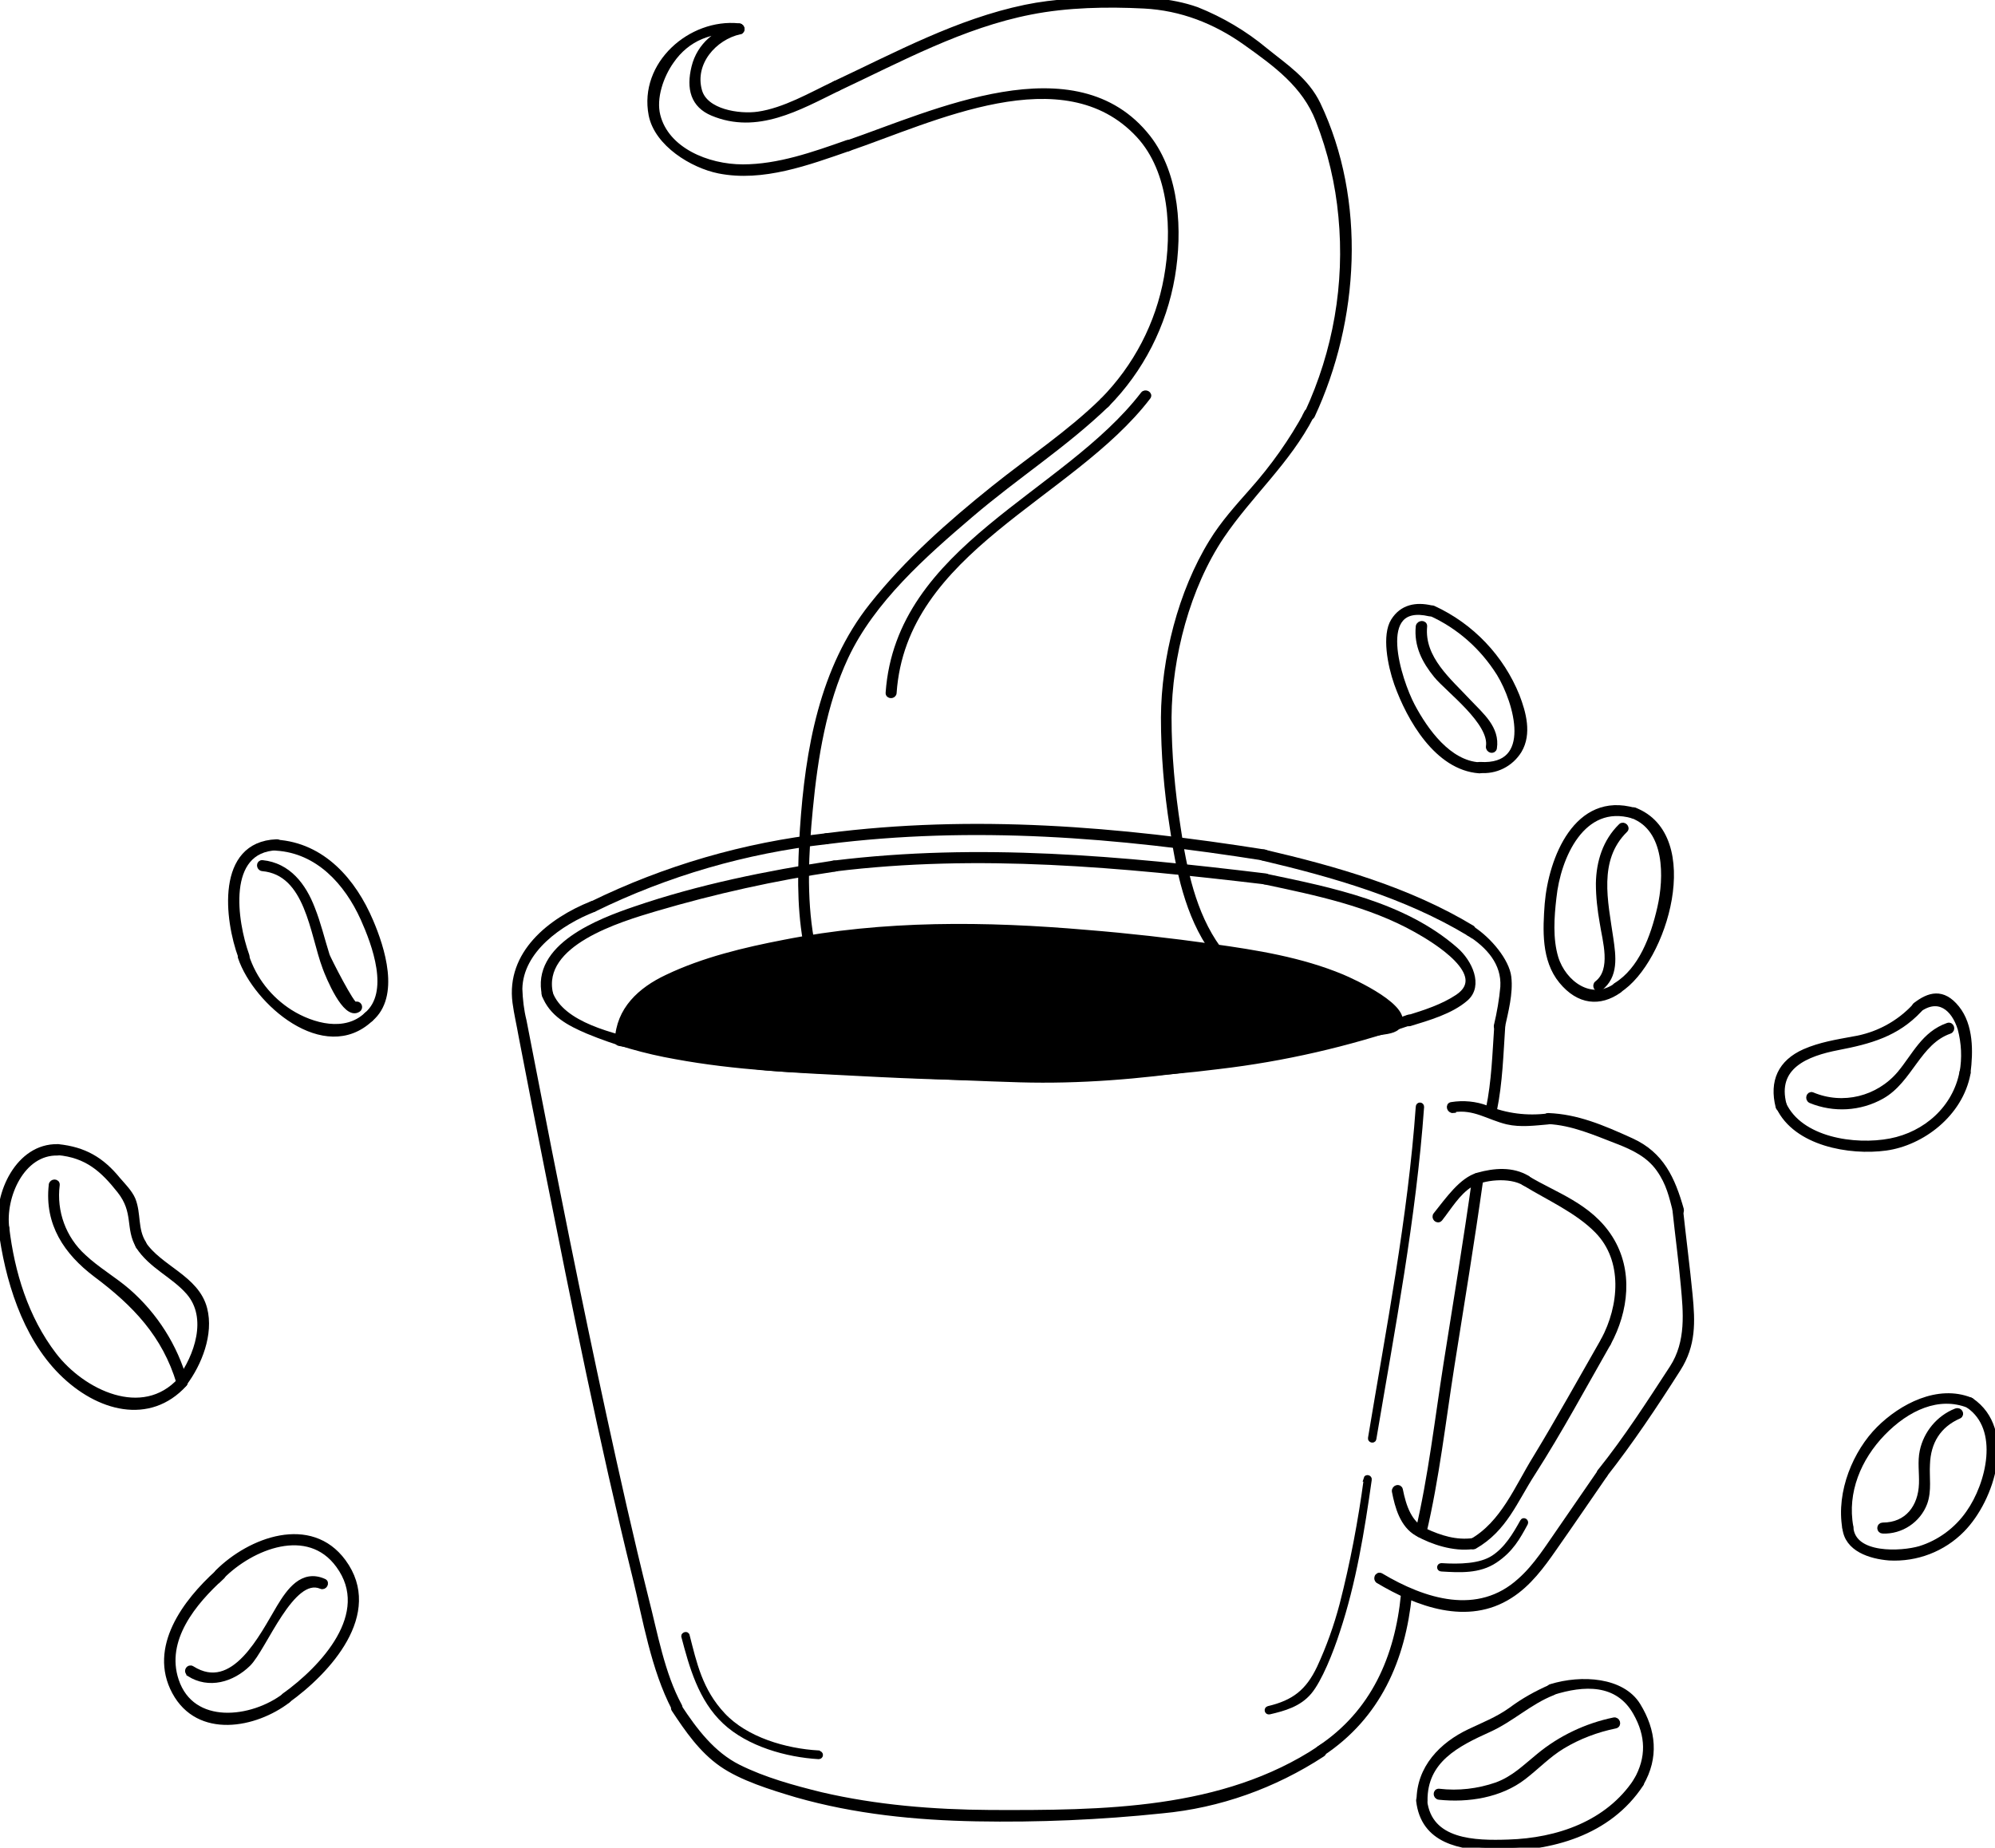
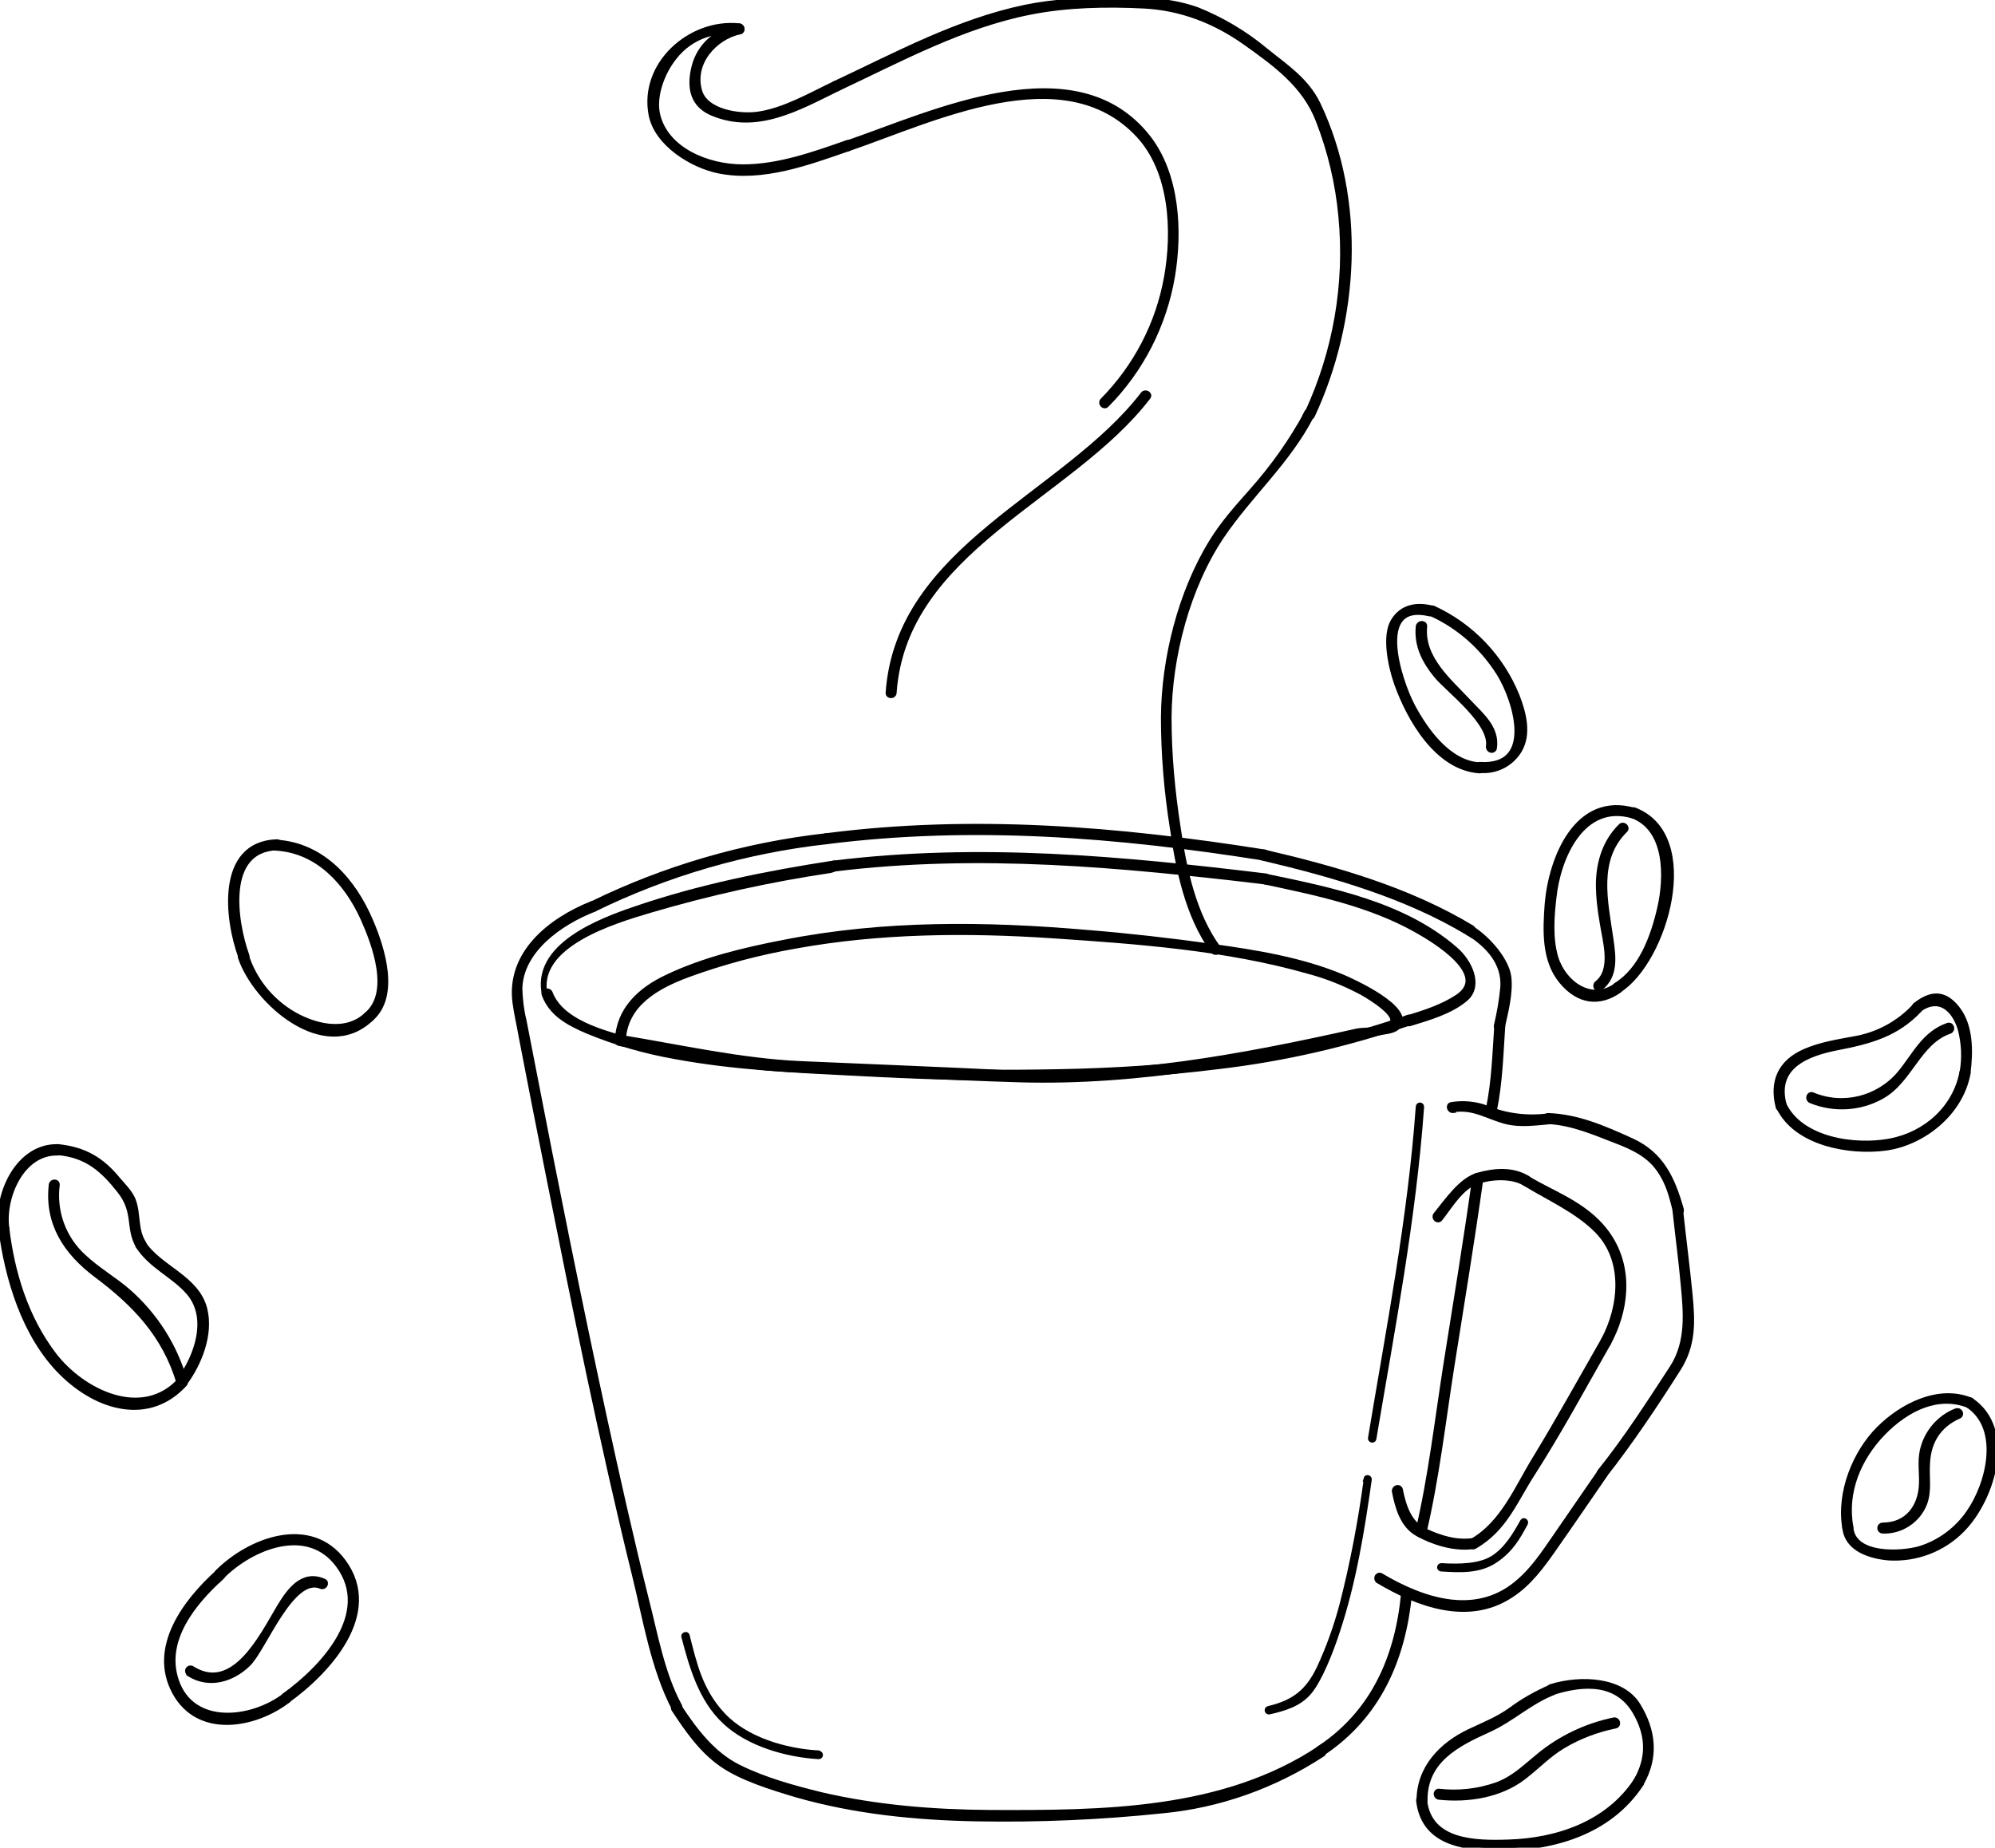
<svg xmlns="http://www.w3.org/2000/svg" version="1.1" id="Layer_1" x="0px" y="0px" viewBox="0 0 526.1 487.3" style="enable-background:new 0 0 526.1 487.3;" xml:space="preserve">
  <style type="text/css">
	.st0{stroke:#000000;stroke-width:1.5;stroke-miterlimit:10;}
</style>
  <title>café</title>
  <g id="Layer_2">
    <g id="Layer_2-2">
      <path class="st0" d="M387.5,246.1c5,3.2,9.3,7.8,8.9,14.2c-0.3,3.4-0.9,6.8-1.7,10.2c-0.2,0.9,1.2,1.3,1.4,0.4    c0.9-4.1,2.2-9,1.7-13.2c-0.5-4.2-5.1-9.8-9.6-12.7c-0.8-0.5-1.5,0.7-0.7,1.2L387.5,246.1z" />
      <path class="st0" d="M394.8,270.6c-0.5,7.3-0.7,14.6-2.2,21.8c-0.2,0.9,1.2,1.3,1.4,0.4c1.5-7.3,1.7-14.8,2.2-22.2    C396.3,269.7,394.8,269.7,394.8,270.6L394.8,270.6z" />
      <path class="st0" d="M388.2,244.8c-16.7-10.1-36-15.6-54.9-20c-0.9-0.2-1.3,1.2-0.4,1.4c18.7,4.4,37.9,9.9,54.5,19.9    c0.4,0.2,0.8,0,0.9-0.4C388.5,245.4,388.4,245.1,388.2,244.8L388.2,244.8z" />
      <path class="st0" d="M156.1,238.4c-11,4.4-21.9,13.1-20.2,26c0.4,3,1.1,5.9,1.6,8.8c2.3,11.9,4.6,23.8,7,35.7    c7.1,35.7,14.3,71.5,23,106.8c2.8,11.4,4.9,24.4,10.4,34.9c0.4,0.8,1.7,0.1,1.2-0.7c-4.6-8.5-6.4-19-8.8-28.3    c-4-16-7.6-32.1-11.1-48.2c-6.7-30.9-12.9-61.9-18.9-92.9l-2.2-11.3c-0.7-2.8-1-5.6-1.1-8.4c0.2-10.3,10.8-17.6,19.5-21    C157.3,239.5,157,238.1,156.1,238.4L156.1,238.4z" />
      <path class="st0" d="M389,310.6c-2.3,16.4-5,32.8-7.6,49.2c-2.3,14.6-4,29.7-7.4,44.1c-0.2,0.9,1.2,1.3,1.4,0.4    c3.4-14.4,5.1-29.5,7.4-44.1c2.6-16.4,5.3-32.8,7.6-49.2C390.5,310.1,389.2,309.7,389,310.6z" />
      <path class="st0" d="M370.2,420.5c-1.6,16.5-7.9,31.2-22.3,40.7c-0.8,0.5,0,1.7,0.7,1.2c14.8-9.8,21.3-24.8,23-41.9    C371.7,419.6,370.3,419.6,370.2,420.5L370.2,420.5z" />
      <path class="st0" d="M348,461.2c-25.5,16.9-57.3,17-86.9,16.9c-15-0.1-30-1.3-44.6-4.7c-7.3-1.8-15-3.9-21.8-7.3    c-6.8-3.4-11.5-9.6-15.7-16c-0.5-0.8-1.7-0.1-1.2,0.7c3.5,5.3,7.2,10.7,12.5,14.4c5.3,3.7,13.1,6.1,19.8,8.1    c15.4,4.4,31.4,6,47.4,6.3c16.3,0.3,32.7-0.4,48.9-2.1c15.1-1.4,29.6-6.6,42.3-14.9c0.8-0.5,0-1.7-0.7-1.2L348,461.2z" />
      <path class="st0" d="M379.7,321.4c2.3-2.9,4.7-7,8-9c3.3-2,10.5-2.8,14.4-0.4c0.4,0.2,0.8,0,0.9-0.4c0.1-0.3,0-0.6-0.2-0.8    c-4-2.4-8.7-2-13-0.8s-7.9,6.4-11.1,10.4C378.1,321.1,379.1,322.1,379.7,321.4z" />
      <path class="st0" d="M402.1,312c6.2,3.8,13.9,7.2,19.1,12.5c7.7,7.8,6.5,20.1,1.7,29c-0.4,0.8,0.8,1.5,1.2,0.7    c4.6-8.5,5.9-19,0.5-27.6c-5.4-8.6-14.7-11.4-21.9-15.8C401.9,310.3,401.2,311.5,402.1,312L402.1,312z" />
      <path class="st0" d="M422.9,353.5c-5.9,10.3-11.7,20.8-17.9,31c-4.9,7.9-8.5,17.3-16.9,22.1c-0.3,0.2-0.4,0.7-0.1,1    c0.2,0.3,0.5,0.3,0.8,0.2c8-4.6,10.6-12,15.4-19.4c7.1-11.1,13.4-22.8,19.9-34.2c0.2-0.4,0-0.8-0.4-0.9    C423.5,353.1,423.1,353.2,422.9,353.5z" />
      <path class="st0" d="M388.5,406.4c-4.6,0.6-8.7-0.7-12.8-2.6c-4.1-1.9-5.6-6.4-6.5-10.9c-0.2-0.9-1.5-0.5-1.4,0.4    c0.8,4.1,2.1,8.9,6,11.1c3.9,2.2,9.6,4.1,14.6,3.4C389.3,407.7,389.3,406.3,388.5,406.4L388.5,406.4z" />
      <path class="st0" d="M383.2,292.6c5.6-0.9,9.3,2,14.3,3.2c3.5,0.8,7.2,0.3,10.7,0c0.9-0.1,0.9-1.5,0-1.4c-5.5,0.7-11.1,0-16.2-2.1    c-2.9-1.1-6.1-1.4-9.2-0.9c-0.9,0.1-0.5,1.5,0.4,1.4L383.2,292.6z" />
      <path class="st0" d="M408.2,295.7c6.5,0.3,12.5,3,18.5,5.3c4.1,1.6,8.1,3.5,10.8,7.3c2.7,3.8,3.4,7.3,4.4,11.1    c0.1,0.4,0.5,0.6,0.9,0.5c0.4-0.1,0.6-0.5,0.5-0.9l0,0c-2.3-8.1-5.2-14.5-13.1-18.1c-7.9-3.6-14.4-6.3-21.9-6.6    C407.4,294.3,407.4,295.7,408.2,295.7L408.2,295.7z" />
      <path class="st0" d="M441.8,319.2c0.7,6.6,1.6,13.2,2.2,19.9s1.5,14.8-3,21.7c-6,9.2-12.1,18.7-19,27.3c-0.6,0.7,0.4,1.7,1,1    c7-8.9,13.4-18.5,19.5-28.1c4-6.3,3.8-12.3,3.1-19.5s-1.7-14.9-2.5-22.3C443,318.3,441.6,318.3,441.8,319.2L441.8,319.2z" />
      <path class="st0" d="M422,388.2l-10.4,15.1c-3.3,4.7-6.4,9.8-10.7,13.6c-11.1,10.1-25.4,5.5-36.8-1.3c-0.4-0.2-0.8,0-0.9,0.4    c-0.1,0.3,0,0.6,0.2,0.8c10.4,6.2,23.6,11.2,34.8,4c4.9-3.1,8.4-7.9,11.6-12.5c4.5-6.4,8.9-12.9,13.4-19.4    C423.7,388.1,422.5,387.4,422,388.2L422,388.2z" />
      <path class="st0" d="M333.5,232.5c13.7,2.9,27.7,5.8,40,12.7c5,2.8,19.9,11.8,10.9,17.8c-3.9,2.6-8.6,4.1-13.1,5.5    c-0.4,0.1-0.6,0.5-0.5,0.9c0.1,0.4,0.5,0.6,0.9,0.5l0,0c4.9-1.5,10.9-3.2,14.8-6.6c3.9-3.4,1-9.6-2.7-12.8    c-13.6-11.9-32.7-15.7-49.9-19.3C333,231,332.6,232.4,333.5,232.5L333.5,232.5z" />
-       <path class="st0" d="M219.9,227.7c-17.6,2.7-35.5,6.3-52.4,12.1c-9.4,3.2-26.8,9.8-23.8,22.7c0.2,0.9,1.6,0.5,1.4-0.4    c-3.1-13.4,18.3-19.7,27.7-22.5c15.6-4.6,31.4-8.1,47.5-10.5C221.2,229,220.8,227.6,219.9,227.7L219.9,227.7z" />
+       <path class="st0" d="M219.9,227.7c-17.6,2.7-35.5,6.3-52.4,12.1c-9.4,3.2-26.8,9.8-23.8,22.7c-3.1-13.4,18.3-19.7,27.7-22.5c15.6-4.6,31.4-8.1,47.5-10.5C221.2,229,220.8,227.6,219.9,227.7L219.9,227.7z" />
      <path class="st0" d="M371.3,268.4c-27.8,9.8-57.3,13.3-86.6,14.2c-29.2,0.8-58.5-0.1-87.6-2.9c-9.2-0.7-18.3-2.2-27.3-4.4    c-7.8-2-21.6-4.8-24.8-13.4c-0.3-0.8-1.7-0.5-1.4,0.4c1.9,5.1,6.5,7.5,11.4,9.6c7.5,3.1,15.2,5.3,23.2,6.7    c15.7,2.9,31.8,3.6,47.7,4.4c31.8,1.7,63.9,2.2,95.5-1.8c17.1-2,34-5.9,50.3-11.5C372.6,269.4,372.2,268,371.3,268.4L371.3,268.4z    " />
      <path class="st0" d="M215.8,462.4c-8.7-0.5-19.1-3.5-25.2-10c-6.1-6.5-7.6-13.7-9.5-21.1c-0.1-0.2-0.4-0.2-0.6,0    c-0.1,0.1-0.1,0.1-0.1,0.2c2.1,8,4.5,16.6,10.8,22.5c6.3,5.9,16.3,8.7,24.7,9.2c0.5,0,0.5-0.7,0-0.7L215.8,462.4z" />
      <path class="st0" d="M217.9,220.5c-21.5,2.4-42.5,8.5-61.9,18c-0.8,0.4-0.1,1.6,0.7,1.2c19.2-9.4,39.9-15.4,61.2-17.8    C218.8,221.8,218.8,220.4,217.9,220.5L217.9,220.5z" />
      <path class="st0" d="M360.4,390c-1.5,11.2-3.6,22.3-6.4,33.2c-1.5,5.7-3.5,11.3-6,16.7c-3,6.3-6.7,9.2-13.5,10.8    c-0.4,0.1-0.3,0.8,0.2,0.7c3.9-0.9,7.8-2,10.5-5.2c2.7-3.2,5.7-10.7,7.4-16c4.3-12.9,6.5-26.6,8.4-40c0.1-0.4-0.6-0.6-0.7-0.2    H360.4z" />
      <path class="st0" d="M374.1,291.9c-2.1,29.4-7.8,58.4-12.6,87.4c-0.1,0.4,0.6,0.6,0.7,0.2c4.9-29.1,10.5-58.2,12.6-87.6    C374.8,291.4,374.1,291.4,374.1,291.9z" />
-       <path class="st0" d="M163.6,274.4c0-12.1,13.5-16.9,23.1-20c39.7-12.7,82.5-10.3,123.8-5.2c10.4,1.1,20.7,2.8,30.9,5.2    c8.9,2.2,17.8,5.4,24.8,11.3c1.4,1.2,2.9,3.3,1.6,4.8c-1.3,1.5-63.1,15.9-103.8,13.2l-61.5-2.7L163.6,274.4z" />
      <path class="st0" d="M164.3,274.4c0.4-9.7,9-14.4,17.1-17.4c9.3-3.4,18.8-5.9,28.5-7.6c22.2-4,45-4.2,67.5-2.7s46,3.2,67.7,9.4    c4.9,1.3,9.6,3.2,14.1,5.6c2.3,1.3,10,6,7.8,8.2c-2.2,2.2-7.2,1.7-9.1,2.1c-29.9,6.7-61.3,12.6-92.1,11    c-18.2-0.9-36.5-1.6-54.7-2.4c-15.7-0.7-31.5-4.3-47.4-6.9c-0.9-0.2-1.3,1.2-0.4,1.4c14.9,2.5,30,6.2,45.1,6.9    c20.2,0.9,40.4,2.1,60.6,2.7c31.4,0.9,63.5-5.2,94-12.3c1.4-0.3,4.3-0.4,5.4-1.5c4.6-4.7-12.1-12.2-14.5-13.2    c-10.8-4.5-22.6-6.4-34.1-8s-22.1-2.8-33.2-3.7c-26.6-2.3-53.5-2.6-79.8,2.6c-10.4,2-21.3,4.6-30.9,9.2c-7,3.3-12.7,8.5-13,16.6    C162.8,275.3,164.3,275.3,164.3,274.4z" />
      <path class="st0" d="M333.5,224.8c-38.5-6.1-76.8-9.3-115.6-4.3c-0.9,0.1-0.9,1.5,0,1.4c38.7-4.9,76.9-1.8,115.3,4.3    C334.1,226.3,334.5,225,333.5,224.8L333.5,224.8z" />
      <path class="st0" d="M333.7,231.1c-38-4.6-75.4-8.1-113.7-3.4c-0.9,0.1-0.9,1.5,0,1.4c38.2-4.7,75.7-1.1,113.7,3.4    C334.6,232.6,334.6,231.2,333.7,231.1z" />
      <path class="st0" d="M380.1,413.7c4.9,0.3,9.9,0.6,14.1-2.2c4.2-2.8,6-6.1,8-9.8c0.2-0.4-0.4-0.8-0.6-0.4c-2,3.6-4.2,7.3-7.7,9.6    s-9.1,2.4-13.8,2.1C379.6,413,379.6,413.7,380.1,413.7L380.1,413.7z" />
      <path class="st0" d="M15.2,302.5c-10.3-0.2-16.1,12.3-14.9,21.4c0.1,0.9,1.5,0.9,1.4,0c-1.1-8.2,4-20.2,13.6-19.9    c0.4,0,0.7-0.3,0.7-0.7c0-0.4-0.3-0.7-0.7-0.7L15.2,302.5z" />
      <path class="st0" d="M0.3,323.9c1.7,13.3,6.2,28.3,15.9,38s23.2,13.2,32.4,3.1c0.6-0.7-0.4-1.7-1-1c-10,11-25.9,3.2-33.4-6.6    S3.1,335.6,1.7,323.9C1.6,323,0.2,323,0.3,323.9z" />
      <path class="st0" d="M48.6,364.8c3.9-5.2,7-13,5.3-19.6c-2.1-8.2-11.9-10.7-16.2-17.3c-0.5-0.8-1.7-0.1-1.2,0.7    c3.4,5.3,9.3,7.6,13.3,12.2c5.8,6.7,2.2,17-2.5,23.3C46.8,364.8,48,365.5,48.6,364.8L48.6,364.8z" />
      <path class="st0" d="M37.8,327.9c-2.3-3.7-1.3-7.7-2.8-11.5c-0.8-1.9-2.6-3.7-3.9-5.2c-4.3-5.3-8.9-8-15.8-8.7    c-0.9-0.1-0.9,1.3,0,1.4c7.6,0.7,11.8,4.4,16.3,10.1s2.1,9.9,5,14.7C37.1,329.5,38.3,328.8,37.8,327.9L37.8,327.9z" />
      <path class="st0" d="M13.6,312.6c-1.1,10.1,3.9,17.6,11.7,23.5c10.3,7.7,18.2,15.9,22,28.6c0.1,0.4,0.5,0.6,0.9,0.5    c0.4-0.1,0.6-0.5,0.5-0.9c-2.6-9.2-7.8-17.4-15-23.7c-3.7-3.2-8.1-5.7-11.7-9.1c-5.3-4.8-7.9-11.9-7-19c0.1-0.9-1.3-0.9-1.4,0    L13.6,312.6z" />
      <path class="st0" d="M72.9,222.1c-15.2,0.6-13,20.3-9.3,30.3c0.3,0.9,1.7,0.5,1.4-0.4c-3.2-8.9-6.1-28,8-28.5    C73.9,223.5,73.9,222,72.9,222.1L72.9,222.1z" />
      <path class="st0" d="M63.5,252.5c4,11.8,22.1,27.6,34.2,16.2c0.7-0.6-0.3-1.6-1-1c-5.6,5.3-14.3,3-20.2-0.7    c-5.5-3.5-9.6-8.7-11.6-14.9C64.6,251.2,63.2,251.6,63.5,252.5z" />
      <path class="st0" d="M72.9,223.6c11,0.7,18.6,9.1,22.9,18.6c3,6.7,7.9,19.6,0.9,25.5c-0.7,0.6,0.3,1.6,1,1c7.1-6,3-18.7,0-25.7    c-4.5-10.6-12.6-20-24.8-20.8C72,222.1,72,223.6,72.9,223.6z" />
-       <path class="st0" d="M69.2,229c12.1,1.1,13.2,17.2,16.6,26.2c0.8,2.2,5.3,13.2,8.6,11c0.8-0.5,0.1-1.7-0.7-1.2    c-0.8,0.5-7.2-12.1-7.5-13c-1.3-4.1-2.3-8.4-3.9-12.4c-2.3-6-6.3-11.3-13.1-12C68.3,227.5,68.3,228.9,69.2,229z" />
      <path class="st0" d="M57.4,414.8c-8.4,7.6-17.6,19.7-11.3,31.4s21.2,8.8,29.8,2.2c0.7-0.5,0-1.8-0.7-1.2c-8.7,6.7-24.6,8.6-28.8-4    c-3.6-10.8,4.7-20.7,12.1-27.4c0.7-0.6-0.3-1.6-1-1H57.4z" />
      <path class="st0" d="M58.4,415.8c7.9-8,22.9-14,30.9-3c9.4,12.8-4.2,27.2-14.2,34.4c-0.7,0.5,0,1.8,0.7,1.2    c10.6-7.6,24.7-22.9,14.7-36.5c-8.6-11.7-24.5-5.8-33.1,2.8c-0.3,0.3-0.3,0.7,0,1c0.3,0.3,0.7,0.3,1,0L58.4,415.8z" />
      <path class="st0" d="M49.9,441.4c5.2,3.3,11.3,1.5,15.5-2.6s11.5-23.8,19.3-20.5c0.8,0.4,1.5-0.9,0.7-1.2    c-5.6-2.5-9.1,2.5-11.7,6.8c-4.5,7.5-12,23.2-23.1,16.2c-0.8-0.5-1.5,0.7-0.7,1.2V441.4z" />
      <path class="st0" d="M409,445c-3.7,1.6-7.3,3.6-10.5,6c-3.5,2.5-7.1,3.9-10.9,5.7c-7.4,3.5-13.3,9.6-13.3,18.2    c0,0.4,0.3,0.7,0.7,0.7c0.4,0,0.7-0.3,0.7-0.7c-0.1-10.7,8.5-15,16.9-18.8c6-2.7,10.7-7.3,16.8-9.7    C410.2,446.1,409.9,444.7,409,445L409,445z" />
      <path class="st0" d="M409.4,446.3c8.2-2.6,17.2-3.1,22,5.4c3.4,6,3.6,11.9,0.1,18c-0.2,0.4,0,0.8,0.4,0.9c0.3,0.1,0.6,0,0.8-0.2    c4-6.9,3.3-13.9-0.8-20.6c-4.1-6.7-14.8-7.4-22.9-4.9C408.1,445.2,408.5,446.5,409.4,446.3L409.4,446.3z" />
      <path class="st0" d="M431.5,469.7c-7.5,11.3-20.7,15.8-33.7,16.2c-8.8,0.3-20.9,0.1-22.2-11c-0.1-0.9-1.5-0.9-1.4,0    c1.2,10.6,10.9,12.3,20,12.5c14.8,0.2,30-4,38.5-16.9c0.5-0.8-0.7-1.5-1.2-0.7L431.5,469.7z" />
      <path class="st0" d="M379.5,473.9c7.6,0.8,16.1-0.5,22.3-5.3c3.5-2.7,6.4-5.8,10.2-8.1c4.3-2.6,9.1-4.4,14-5.4    c0.9-0.2,0.5-1.6-0.4-1.4c-7.2,1.5-14,4.7-19.7,9.4c-3.7,3-6.6,6-11.2,7.7c-4.9,1.7-10.1,2.3-15.2,1.7    C378.6,472.4,378.6,473.8,379.5,473.9L379.5,473.9z" />
      <path class="st0" d="M519.6,369.3c-8.5-3.4-18.1,1.6-24.1,7.6s-10.6,16.5-8.9,26.2c0.2,0.9,1.5,0.5,1.4-0.4    c-1.7-9.2,2.1-18.2,8.5-24.8c6.4-6.6,14.7-10.5,22.7-7.3C520,370.9,520.4,369.6,519.6,369.3L519.6,369.3z" />
      <path class="st0" d="M486.6,402.9c0.5,5.6,6.7,7.5,11.6,7.9c7.2,0.4,14.2-2.3,19.2-7.4c7.9-8,13.7-26.3,2.4-34    c-0.8-0.5-1.5,0.7-0.7,1.2c9.1,6.2,5.4,20.9,0.1,28.4c-3.1,4.5-7.7,7.9-12.9,9.5c-4.8,1.4-17.6,2.2-18.3-5.6    C487.9,402,486.5,402,486.6,402.9L486.6,402.9z" />
      <path class="st0" d="M515.8,372.2c-4.5,1.8-7.8,5.8-8.8,10.5c-0.6,2.8-0.1,5.7-0.2,8.6c-0.2,6.2-3.8,11-10.3,11    c-0.4,0-0.7,0.3-0.7,0.7c0,0.4,0.3,0.7,0.7,0.7c4.8,0.2,9.3-2.8,11-7.3c1.2-3.3,0.5-6.8,0.7-10.2c0.2-5.9,2.9-10.4,8.4-12.8    c0.8-0.4,0.1-1.6-0.7-1.2H515.8z" />
      <path class="st0" d="M469.1,291.9c4.5,9.6,18.7,12.1,28.2,10.8c9.5-1.3,19.6-8.9,21.6-19.6c0.2-0.9-1.2-1.3-1.4-0.4    c-1.8,9.6-9.6,16.5-19,18.3c-9.4,1.8-23.8-0.3-28.2-9.8C469.9,290.4,468.7,291.1,469.1,291.9L469.1,291.9z" />
      <path class="st0" d="M470.4,291.4c-2.7-10.2,6-13.6,14.3-15.2c8.3-1.6,15.4-3.5,21.4-9.9c0.6-0.7-0.4-1.7-1-1    c-4.3,4.7-10.1,7.8-16.4,8.8c-4.3,0.8-8.7,1.5-12.8,3.3c-6.3,2.8-8.6,7.8-6.9,14.5c0.1,0.4,0.5,0.6,0.9,0.5    C470.3,292.3,470.6,291.9,470.4,291.4L470.4,291.4L470.4,291.4z" />
      <path class="st0" d="M505.9,266.3c5.3-3.9,9.4-0.5,11.1,5c1,3.8,1.2,7.7,0.5,11.6c-0.1,0.9,1.3,0.9,1.4,0c0.7-5.5,0.8-12.4-2.9-17    s-7.3-3.5-10.8-0.8C504.5,265.6,505.2,266.9,505.9,266.3L505.9,266.3z" />
      <path class="st0" d="M477.5,290.2c6.1,2.5,13,2.1,18.7-1.1c7.5-4.2,9.6-14.3,17.9-17.2c0.9-0.3,0.5-1.7-0.4-1.4    c-6.3,2.2-8.7,7.9-12.7,12.7c-5.7,6.7-15,9-23.1,5.6C477.1,288.5,476.7,289.8,477.5,290.2z" />
      <path class="st0" d="M431,213.8c-15.2-4.4-21.9,12.7-22.9,24.6c-0.5,6.8-0.9,14.7,3.7,20.3c4.6,5.6,10.1,6,15.1,2.5    c0.7-0.5,0-1.7-0.7-1.2c-6.6,4.7-13.9-0.6-16-7.4c-1.5-5-1.1-10.8-0.5-15.9c1.1-10.6,7.5-25.5,20.9-21.6c0.4,0.1,0.8-0.1,0.9-0.5    C431.7,214.2,431.4,213.8,431,213.8L431,213.8L431,213.8z" />
      <path class="st0" d="M430.6,215.1c9.3,3.6,9,16.4,7.2,24.3s-5,16.4-11.6,20.5c-0.8,0.5-0.1,1.7,0.7,1.2    c12.1-7.6,21.8-40.6,4.1-47.4C430.1,213.4,429.8,214.7,430.6,215.1L430.6,215.1z" />
      <path class="st0" d="M427.5,217.9c-4.1,4-5.8,9.4-5.9,15.1c0,3.5,0.4,6.9,1,10.3c0.7,4.7,3.2,12.5-1.4,16.1    c-0.7,0.5,0,1.8,0.7,1.2c4.2-3.2,3.5-8.3,2.8-13.1c-1.4-9.7-4.1-20.8,3.8-28.6C429.2,218.3,428.1,217.3,427.5,217.9z" />
      <path class="st0" d="M377.4,160.4c-3.9-0.9-7.6-0.3-9.9,3.4c-2.3,3.7-0.9,11.4,0.9,16.5c3.3,9.2,10.6,22.1,21.7,22.9    c0.9,0.1,0.9-1.4,0-1.4c-8.1-0.5-14.2-9-17.7-15.6c-3.5-6.6-10.5-27.9,4.6-24.4C377.9,162,378.3,160.6,377.4,160.4z" />
      <path class="st0" d="M390.2,203.1c4.2,0.4,8.2-1.6,10.4-5.2c2.6-4.4,1.1-9.9-0.6-14.3c-4.1-10.2-12-18.5-22-23.1    c-0.8-0.4-1.5,0.8-0.7,1.2c7.5,3.4,13.7,8.9,18.1,15.9c4.6,7.5,9.7,25-5.1,24.1C389.4,201.6,389.4,203.1,390.2,203.1L390.2,203.1z    " />
      <path class="st0" d="M374.1,165.2c-0.5,5,1.6,9.1,4.7,12.9c3.1,3.8,14.8,12.4,13.8,18.8c-0.1,0.9,1.2,1.3,1.4,0.4    c0.8-5.2-3.4-8.6-6.7-12.1c-5.2-5.6-12.5-11.5-11.7-20C375.7,164.3,374.3,164.3,374.1,165.2L374.1,165.2z" />
      <path class="st0" d="M194.7,7c-5.6,1.2-10.2,5-11.6,10.7c-1.4,5.7-0.2,10,4.8,12.1c11.7,4.9,22.6-1.4,33-6.5    c0.8-0.4,0.1-1.6-0.7-1.2c-6.3,3-13.3,7.1-20.3,8.1c-5,0.7-13.9-0.6-15.5-6.2c-2.1-7.4,3.9-14.2,10.7-15.7    C196,8.1,195.6,6.7,194.7,7L194.7,7z" />
      <path class="st0" d="M194.8,6.9c-12.6-1.3-25.6,10-23,23.4c1.5,7.6,10.8,13.3,17.8,14.7c11.5,2.3,23.5-2.2,34.2-5.9    c0.9-0.3,0.5-1.7-0.4-1.4c-8.8,3.1-18.1,6.4-27.5,6.4s-20.2-4.5-22.5-13.6c-1.2-4.7,0.9-10.6,3.6-14.4c4.2-6.1,10.7-8.6,17.9-7.8    c0.9,0.1,0.9-1.3,0-1.4L194.8,6.9z" />
      <path class="st0" d="M223.8,39.1c22-7.5,56.7-24.8,76.5-3.5c8.9,9.6,9.6,25.4,7.4,37.6c-2.2,12.3-8.1,23.6-16.9,32.5    c-0.6,0.7,0.4,1.7,1,1c9.1-9.2,15.1-21,17.3-33.8c2-11.9,1.3-26.7-6.4-36.6c-19.1-24.3-56.6-6.3-79.3,1.5    C222.5,38.1,222.9,39.5,223.8,39.1L223.8,39.1z" />
      <path class="st0" d="M220.9,23.3c16.4-7.7,32.9-16.7,50.9-20.2c9.6-1.9,20.1-2.1,29.9-1.6s18.8,4,26.8,9.7    c8,5.7,15.6,11.2,19.2,20.5c3.2,8.2,5.2,16.7,6,25.4c1.7,17.8-1.4,35.6-8.9,51.8c-0.4,0.8,0.8,1.5,1.2,0.7    c11.7-25.1,13.6-56.7,1.5-82.1c-3.1-6.4-8.6-9.9-13.9-14.2c-5.4-4.5-11.5-8.1-18-10.7c-7.1-2.5-14.4-2.7-21.8-2.6    c-7.4,0.1-15.7,0.4-23.4,2c-17.8,3.7-34,12.5-50.2,20.1C219.4,22.5,220.1,23.7,220.9,23.3L220.9,23.3z" />
-       <path class="st0" d="M290.8,105.7c-8.9,8.7-19.1,15.4-28.7,23.1c-11.6,9.3-22.9,19.3-32.1,30.9c-13.2,16.6-16.9,38.1-18.3,58.9    c-0.6,9.8-0.9,19.9,0.8,29.6c0.2,0.9,1.5,0.5,1.4-0.4c-2-11.2-1.4-23.1-0.3-34.4c1.3-13.6,3.6-27.8,9.4-40.2    c7-14.9,20.6-26.9,32.9-37.4c12.3-10.5,24.8-18.4,36-29.2C292.6,106,291.6,105,290.8,105.7L290.8,105.7z" />
      <path class="st0" d="M344.7,108.9c-4,7.4-8.9,14.3-14.5,20.6c-3.8,4.3-7.6,8.5-10.6,13.4c-8.2,13.3-12.6,30.8-12.7,46.3    c0,9.6,0.8,19.3,2.3,28.8c1.6,11.2,4,23.4,10.8,32.8c0.5,0.7,1.8,0,1.2-0.7c-6.6-9.1-9-20.9-10.6-31.8c-1.5-9.6-2.4-19.4-2.4-29.1    c0.1-16,4.9-34.4,13.9-47.8c7.5-11.1,17.5-19.7,23.7-31.8c0.4-0.8-0.8-1.5-1.2-0.7L344.7,108.9z" />
      <path class="st0" d="M301.5,104c-20.6,26.8-64.5,40.4-67.2,78.7c-0.1,0.9,1.4,0.9,1.4,0c2.6-37.8,46.7-51.5,67-78    C303.3,104,302,103.3,301.5,104L301.5,104z" />
    </g>
  </g>
</svg>